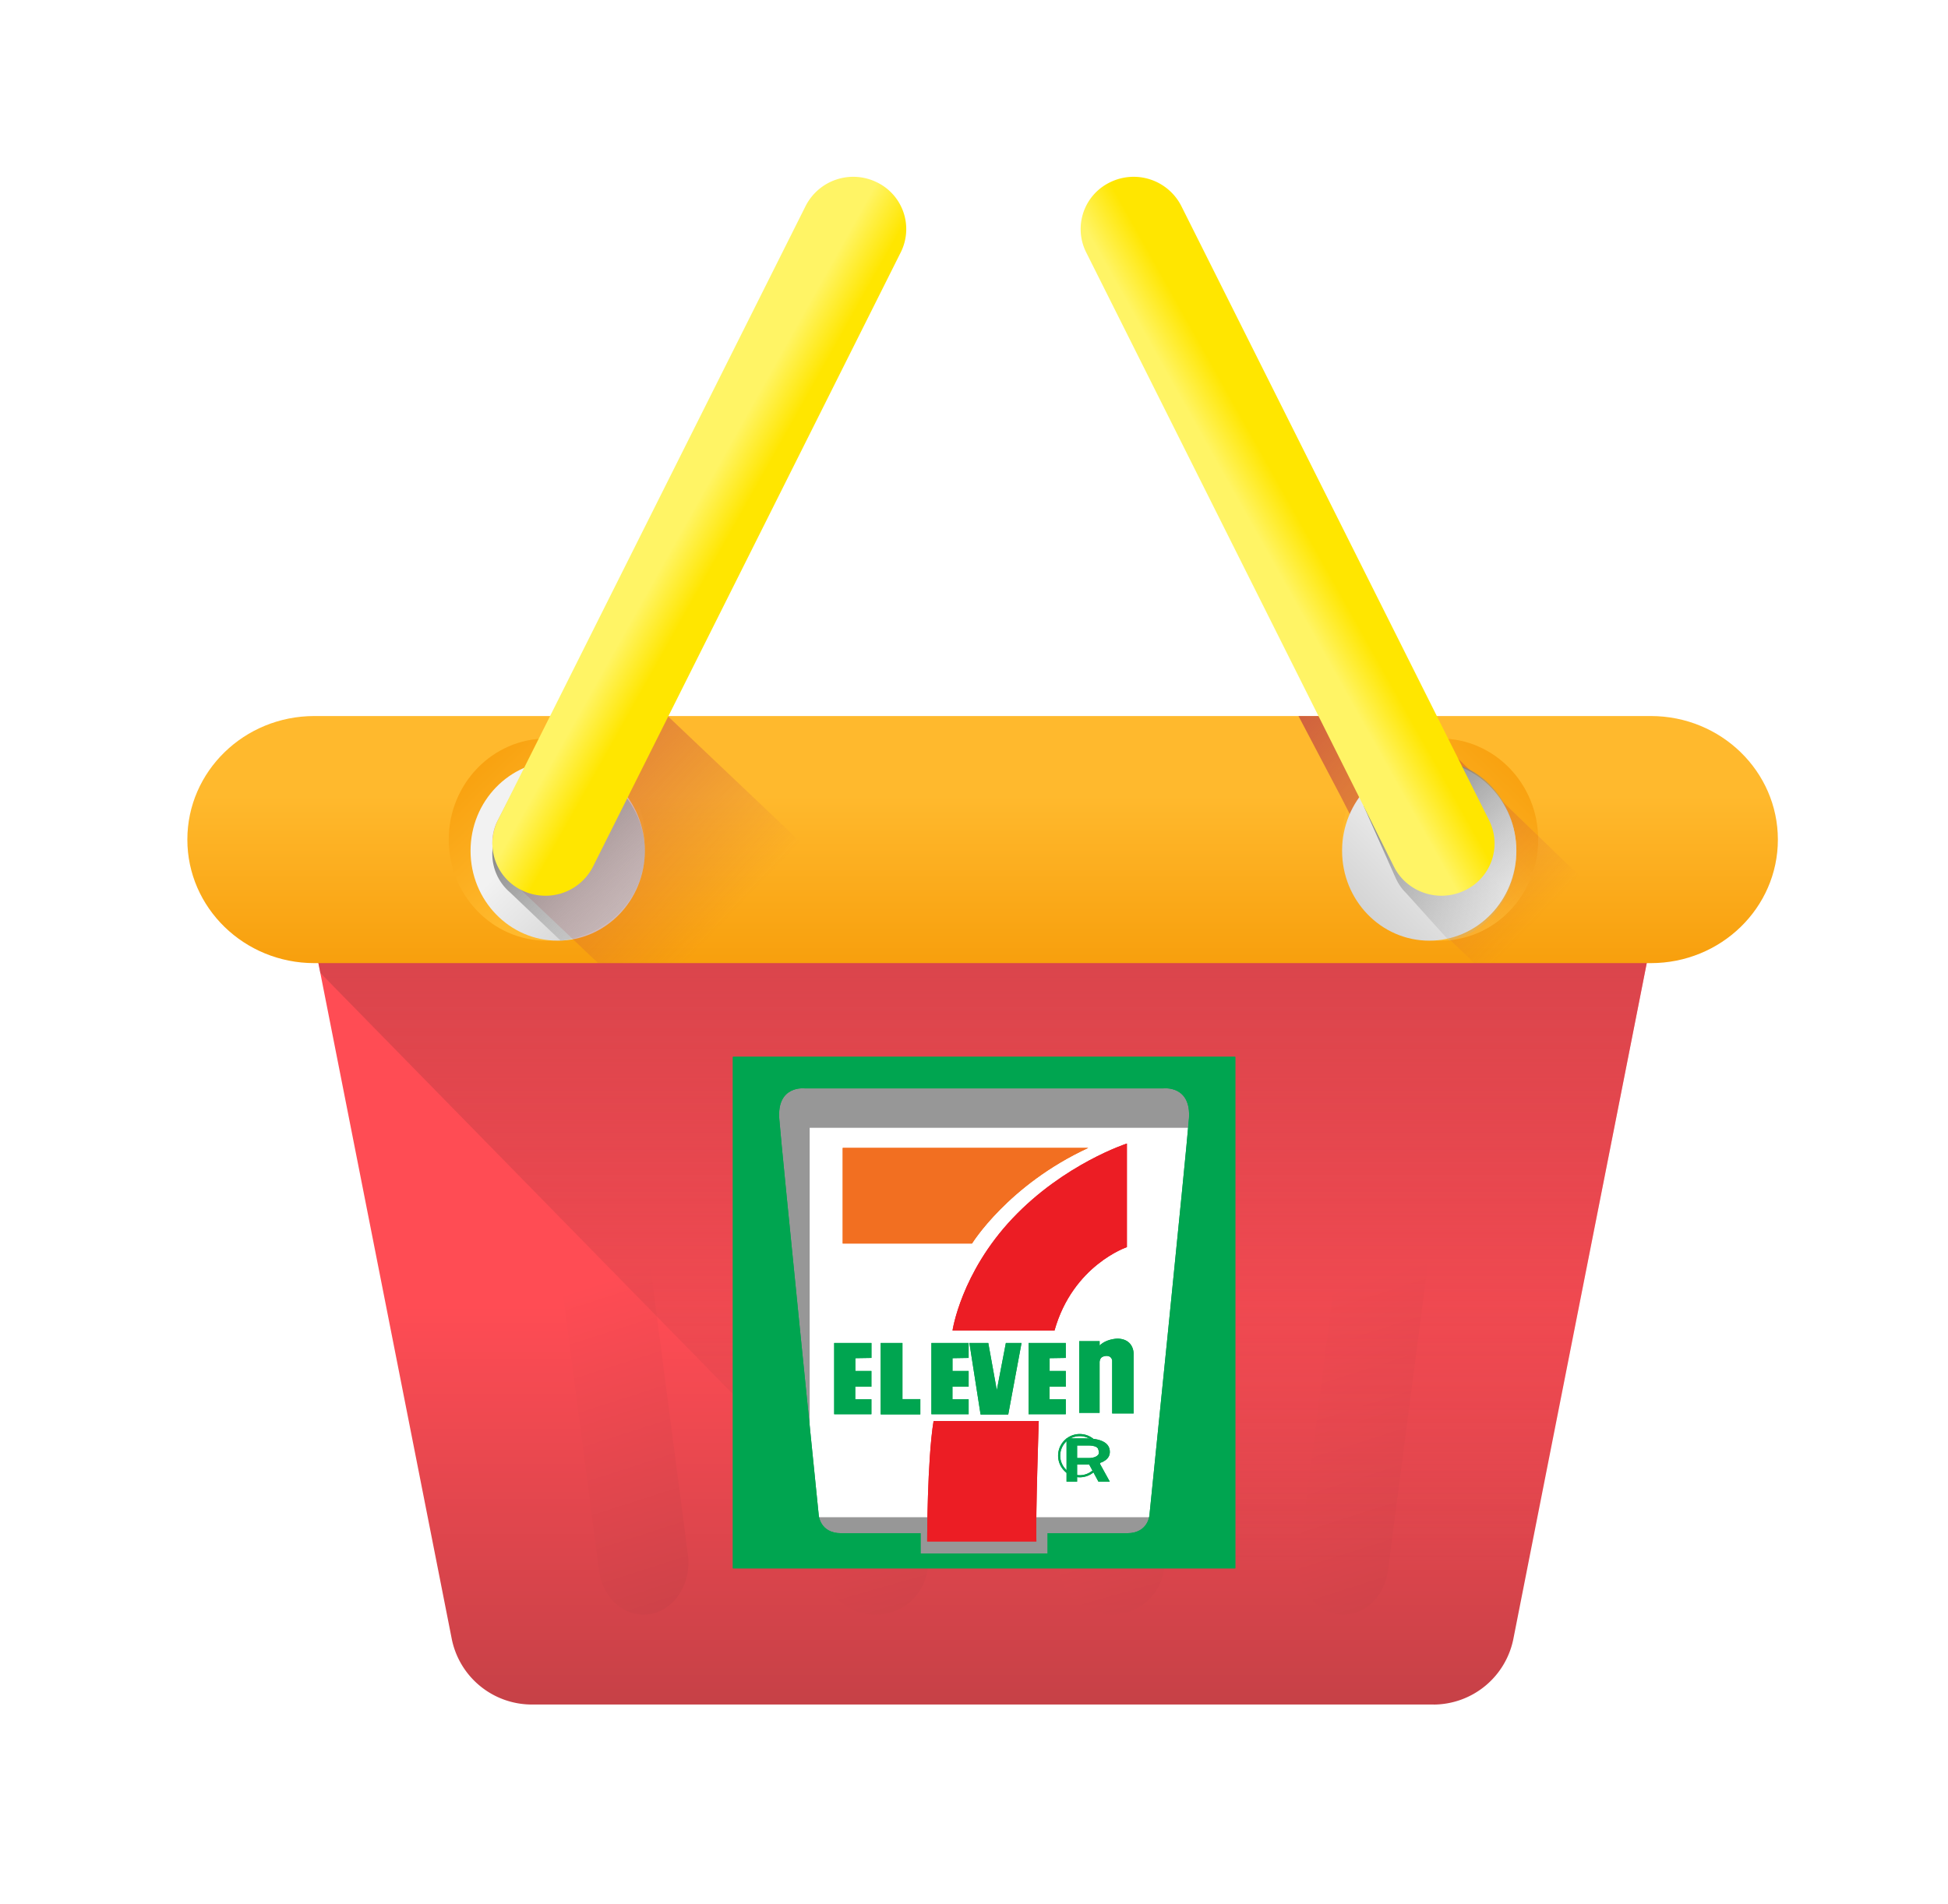
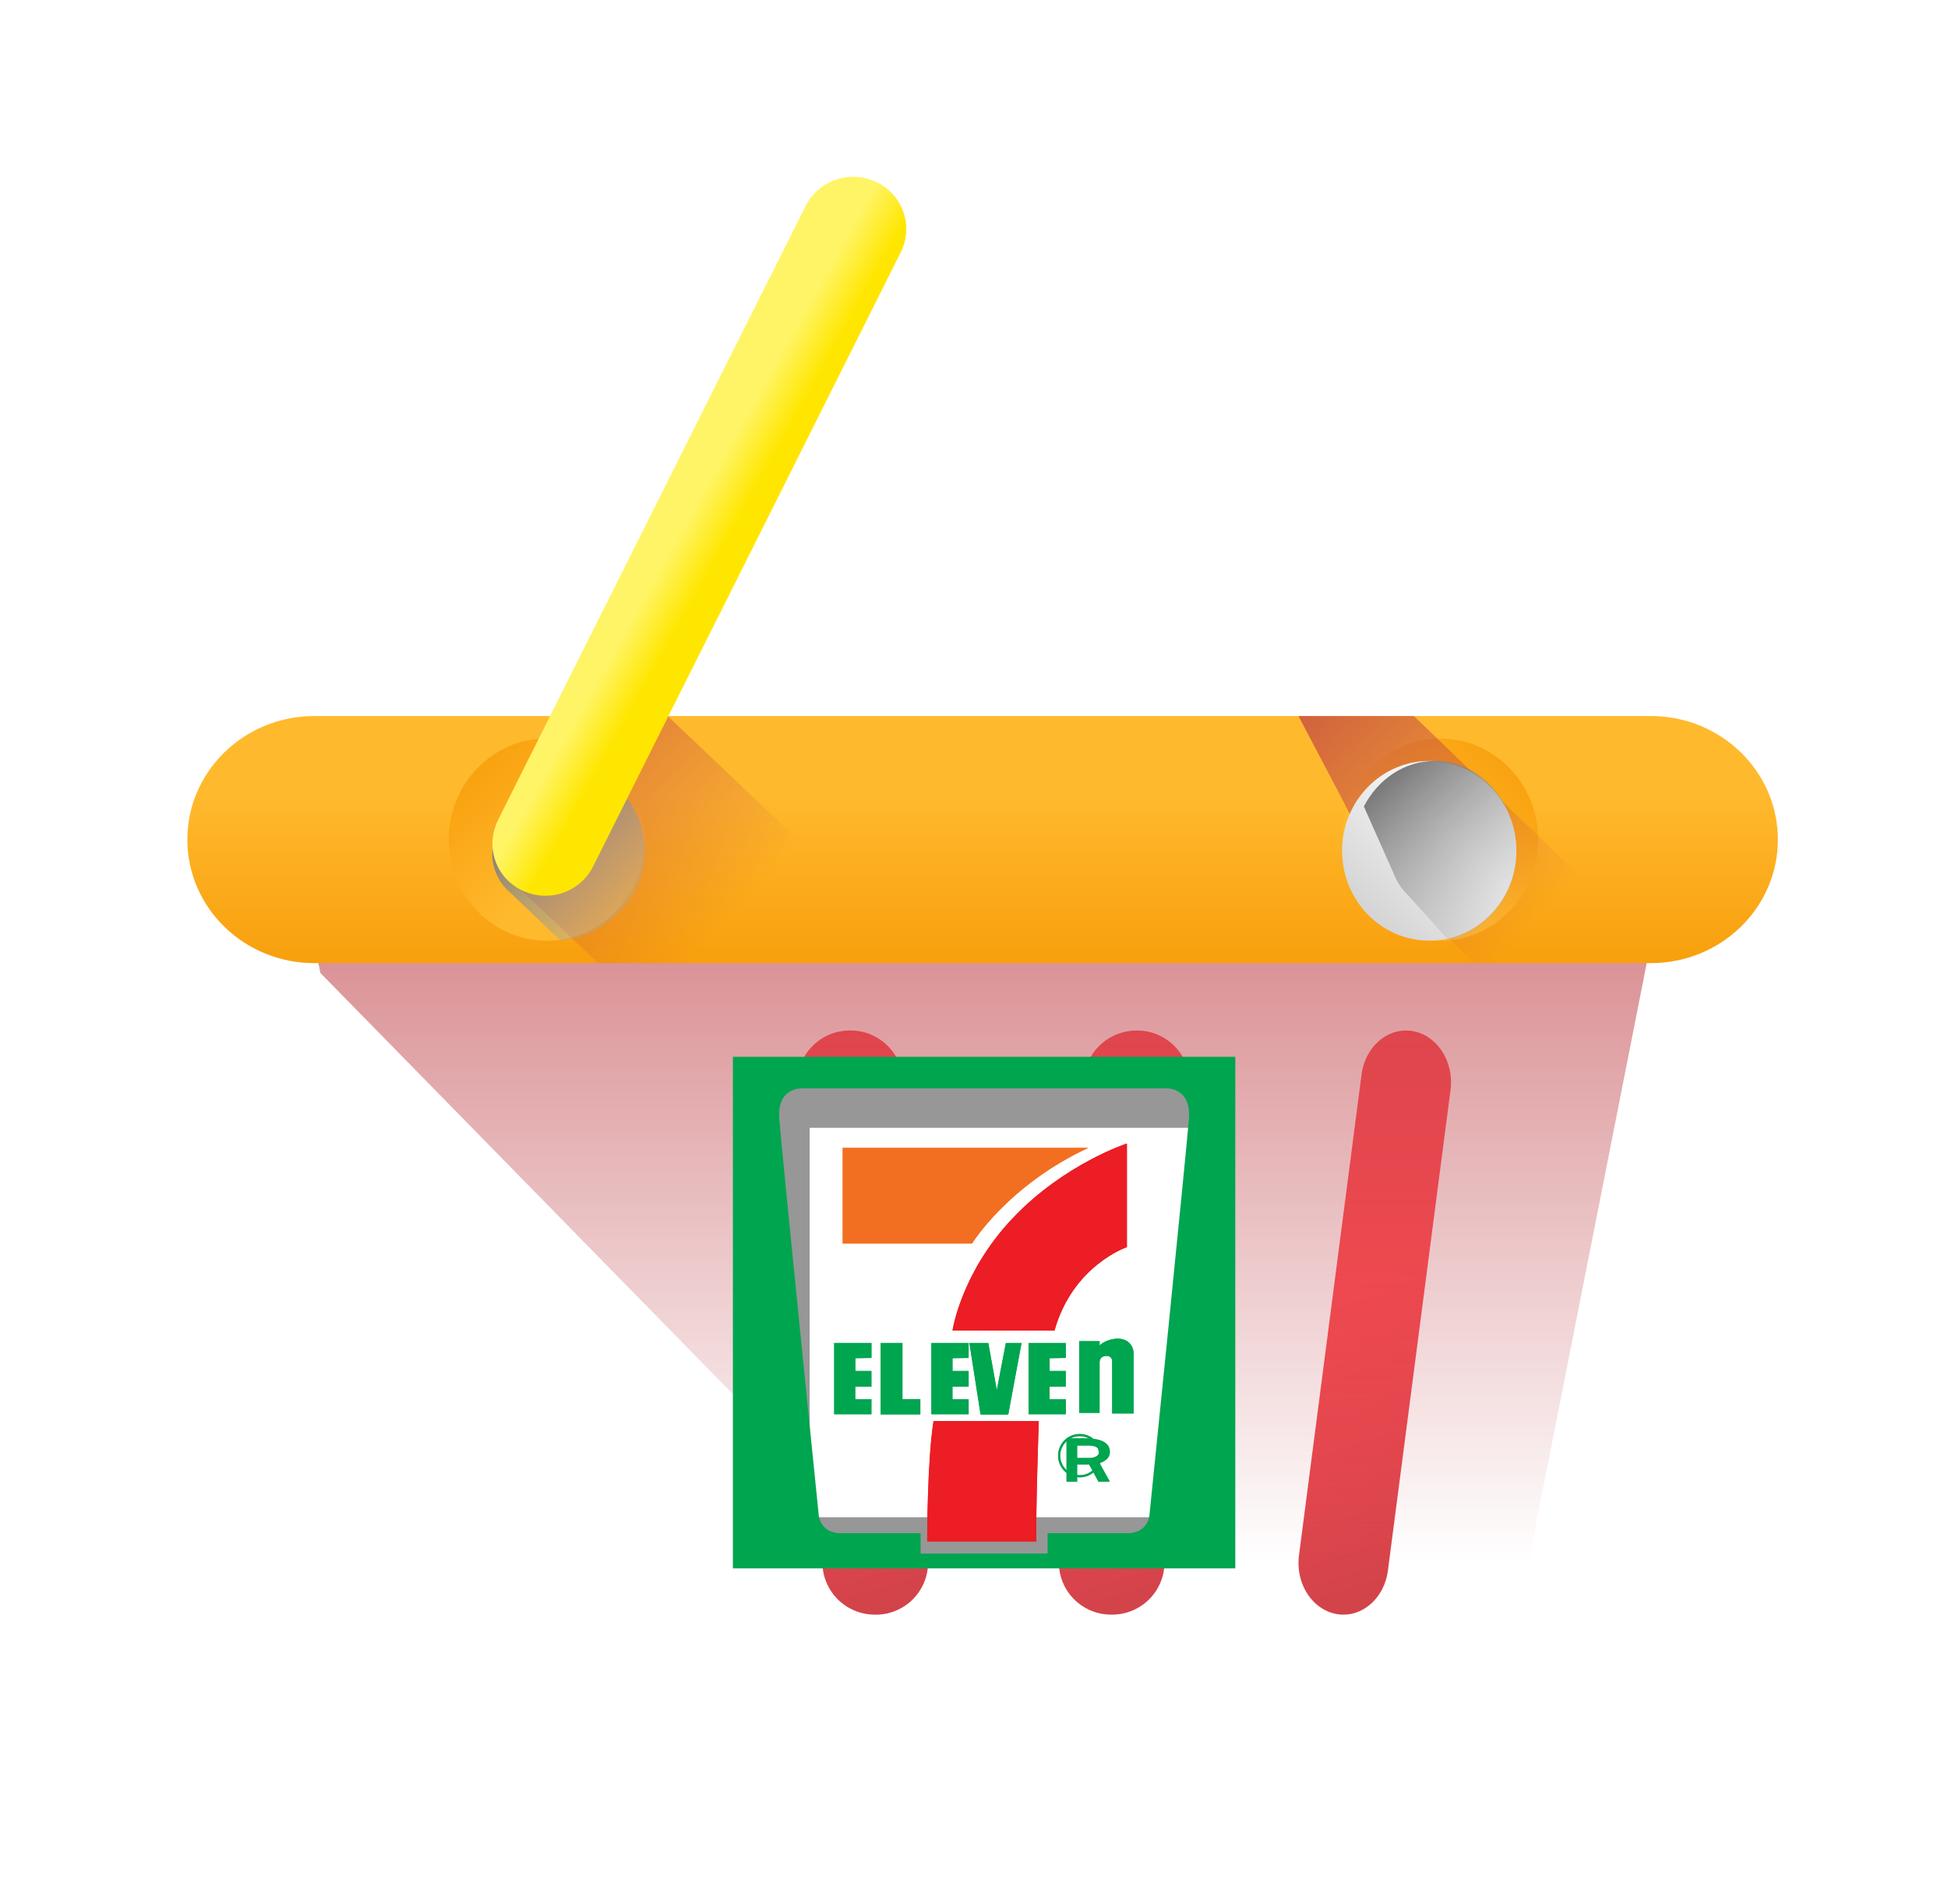
<svg xmlns="http://www.w3.org/2000/svg" width="45" height="44">
  <defs>
    <linearGradient x1="49.999%" y1="53.281%" x2="49.999%" y2="107.021%" id="b">
      <stop stop-color="#FF4C54" offset="0%" />
      <stop stop-color="#BE3F45" offset="100%" />
    </linearGradient>
    <linearGradient x1="39.989%" y1="39.372%" x2="109.157%" y2="112.918%" id="j">
      <stop stop-color="#F2F2F2" offset="0%" />
      <stop stop-color="#C3C3C3" offset="100%" />
    </linearGradient>
    <linearGradient x1="49.361%" y1="42.673%" x2="56.176%" y2="120.898%" id="d">
      <stop stop-color="#FF4C54" offset="0%" />
      <stop stop-color="#BE3F45" offset="100%" />
    </linearGradient>
    <linearGradient x1="49.661%" y1="44.714%" x2="54.668%" y2="122.941%" id="e">
      <stop stop-color="#FF4C54" offset="0%" />
      <stop stop-color="#BE3F45" offset="100%" />
    </linearGradient>
    <linearGradient x1="49.661%" y1="44.713%" x2="54.668%" y2="122.94%" id="f">
      <stop stop-color="#FF4C54" offset="0%" />
      <stop stop-color="#BE3F45" offset="100%" />
    </linearGradient>
    <linearGradient x1="49.999%" y1="83.603%" x2="49.999%" y2="-42.313%" id="g">
      <stop stop-color="#BE3F45" stop-opacity="0" offset="0%" />
      <stop stop-color="#BE3F45" offset="100%" />
    </linearGradient>
    <linearGradient x1="49.999%" y1="32.05%" x2="49.999%" y2="127.138%" id="h">
      <stop stop-color="#FFB92D" offset="0%" />
      <stop stop-color="#F59500" offset="100%" />
    </linearGradient>
    <linearGradient x1="60%" y1="60.649%" x2="-9.147%" y2="-12.893%" id="i">
      <stop stop-color="#FFB92D" offset="0%" />
      <stop stop-color="#F59500" offset="100%" />
    </linearGradient>
    <linearGradient x1="49.36%" y1="42.673%" x2="56.177%" y2="120.897%" id="c">
      <stop stop-color="#FF4C54" offset="0%" />
      <stop stop-color="#BE3F45" offset="100%" />
    </linearGradient>
    <linearGradient x1="62.448%" y1="66.26%" x2="-52.186%" y2="4.558%" id="k">
      <stop stop-color="#BE3F45" stop-opacity="0" offset="0%" />
      <stop stop-color="#BE3F45" offset="100%" />
    </linearGradient>
    <linearGradient x1="112.406%" y1="116.77%" x2="22.131%" y2="15.239%" id="l">
      <stop stop-color="#C3C3C3" stop-opacity="0" offset="0%" />
      <stop stop-color="#777" offset="100%" />
    </linearGradient>
    <linearGradient x1="47.379%" y1="47.46%" x2="53.684%" y2="53.581%" id="m">
      <stop stop-color="#FFF465" offset="0%" />
      <stop stop-color="#FFE600" offset="100%" />
    </linearGradient>
    <linearGradient x1="39.985%" y1="60.649%" x2="109.132%" y2="-12.893%" id="n">
      <stop stop-color="#FFB92D" offset="0%" />
      <stop stop-color="#F59500" offset="100%" />
    </linearGradient>
    <linearGradient x1="71.846%" y1="70.849%" x2="-44.298%" y2="-3.975%" id="o">
      <stop stop-color="#BE3F45" stop-opacity="0" offset="0%" />
      <stop stop-color="#BE3F45" offset="100%" />
    </linearGradient>
    <linearGradient x1="59.993%" y1="39.372%" x2="-9.175%" y2="112.918%" id="p">
      <stop stop-color="#F2F2F2" offset="0%" />
      <stop stop-color="#C3C3C3" offset="100%" />
    </linearGradient>
    <linearGradient x1="102.413%" y1="107.08%" x2="22.317%" y2="2.377%" id="q">
      <stop stop-color="#C3C3C3" stop-opacity="0" offset="0%" />
      <stop stop-color="#777" offset="100%" />
    </linearGradient>
    <linearGradient x1="52.618%" y1="47.46%" x2="46.313%" y2="53.581%" id="r">
      <stop stop-color="#FFE600" offset="0%" />
      <stop stop-color="#FFF465" offset="100%" />
    </linearGradient>
    <filter x="-30.8%" y="-32.4%" width="161.5%" height="170.3%" filterUnits="objectBoundingBox" id="a">
      <feOffset dy="2" in="SourceAlpha" result="shadowOffsetOuter1" />
      <feGaussianBlur stdDeviation="2" in="shadowOffsetOuter1" result="shadowBlurOuter1" />
      <feColorMatrix values="0 0 0 0 0 0 0 0 0 0.125 0 0 0 0 0.319 0 0 0 0.5 0" in="shadowBlurOuter1" result="shadowMatrixOuter1" />
      <feMerge>
        <feMergeNode in="shadowMatrixOuter1" />
        <feMergeNode in="SourceGraphic" />
      </feMerge>
    </filter>
    <filter x="-66.7%" y="-66.7%" width="233.3%" height="233.3%" filterUnits="objectBoundingBox" id="s">
      <feOffset in="SourceAlpha" result="shadowOffsetOuter1" />
      <feGaussianBlur stdDeviation="2" in="shadowOffsetOuter1" result="shadowBlurOuter1" />
      <feColorMatrix values="0 0 0 0 0.02 0 0 0 0 0.02 0 0 0 0 0.02 0 0 0 0.5 0" in="shadowBlurOuter1" result="shadowMatrixOuter1" />
      <feMerge>
        <feMergeNode in="shadowMatrixOuter1" />
        <feMergeNode in="SourceGraphic" />
      </feMerge>
    </filter>
  </defs>
  <g filter="url(#a)" transform="translate(4 2)" fill="none" fill-rule="evenodd">
    <g transform="translate(.272 .086)">
-       <path d="M28.851 35.297H8.001a1.888 1.888 0 01-1.842-1.54L2.571 15.573h31.71l-3.589 18.186a1.888 1.888 0 01-1.841 1.539z" fill="url(#b)" />
      <path d="M26.764 33.22a.907.907 0 01-.155-.013c-.568-.098-.959-.708-.873-1.362l1.444-11.1c.086-.654.615-1.105 1.182-1.007.568.098.959.708.874 1.362L27.79 32.2c-.078.594-.521 1.02-1.027 1.02z" fill="url(#c)" />
-       <path d="M10.59 33.22c-.505 0-.948-.426-1.026-1.02L8.12 21.1c-.085-.654.306-1.264.874-1.362.567-.098 1.096.353 1.181 1.007l1.445 11.1c.085.654-.306 1.264-.873 1.362a.91.91 0 01-.156.013z" fill="url(#d)" />
      <path d="M21.41 33.22l-.064-.001a1.207 1.207 0 01-1.157-1.258l.579-11.1c.034-.66.609-1.167 1.281-1.135a1.207 1.207 0 011.157 1.258l-.579 11.1a1.21 1.21 0 01-1.218 1.136z" fill="url(#e)" />
      <path d="M15.946 33.22a1.21 1.21 0 01-1.218-1.136l-.579-11.1a1.207 1.207 0 011.157-1.258 1.212 1.212 0 011.281 1.135l.579 11.1a1.207 1.207 0 01-1.22 1.26z" fill="url(#f)" />
      <path d="M3.128 18.393l16.554 16.904h9.169c.894 0 1.664-.644 1.841-1.54l3.588-18.185H2.571l.557 2.82z" fill="url(#g)" />
      <path d="M33.862 18.167H2.99c-1.62 0-2.934-1.278-2.934-2.854 0-1.577 1.313-2.855 2.934-2.855h30.873c1.621 0 2.935 1.278 2.935 2.855 0 1.576-1.314 2.854-2.935 2.854z" fill="url(#h)" />
      <ellipse fill="url(#i)" cx="8.359" cy="15.313" rx="2.265" ry="2.336" />
-       <ellipse fill="url(#j)" cx="8.611" cy="15.572" rx="2.013" ry="2.076" />
      <path d="M11.15 12.458H8.48l-.472.908-.783 1.506a1.1 1.1 0 00.268 1.347l2.052 1.948h7.622l-6.016-5.71z" fill="url(#k)" />
      <path d="M7.51 16.533l1.17 1.115c1.093-.113 1.944-.996 1.944-2.07 0-1.15-.977-2.082-2.182-2.082-.134 0-.265.012-.392.034l-.82 1.585a1.163 1.163 0 00.28 1.418z" fill="url(#l)" />
      <path d="M8.327 16.61c-.183 0-.367-.04-.542-.125a1.199 1.199 0 01-.557-1.617L14.338.674a1.235 1.235 0 011.642-.55 1.2 1.2 0 01.557 1.618l-7.11 14.195a1.229 1.229 0 01-1.1.673z" fill="url(#m)" />
      <ellipse fill="url(#n)" cx="28.996" cy="15.313" rx="2.265" ry="2.336" />
      <path d="M34.28 18.144l-4.134-3.991a2.026 2.026 0 00-.46-.444l-1.295-1.251h-2.667l.983 1.87.794 1.554c.073.142.171.262.288.359l1.995 1.926h4.123c.126 0 .25-.008.373-.023z" fill="url(#o)" />
      <ellipse fill="url(#p)" cx="28.744" cy="15.572" rx="2.013" ry="2.076" />
      <path d="M30.757 15.589c0-1.156-.845-2.093-1.887-2.093-.7 0-1.31.423-1.636 1.051l.73 1.644c.067.15.158.276.265.379l.973 1.078c.884-.173 1.555-1.03 1.555-2.06z" fill="url(#q)" />
-       <path d="M29.028 16.61c.182 0 .367-.04.542-.125a1.199 1.199 0 00.557-1.617L23.017.674a1.235 1.235 0 00-1.642-.55 1.199 1.199 0 00-.557 1.618l7.11 14.195c.213.426.648.673 1.1.673z" fill="url(#r)" />
    </g>
    <g filter="url(#s)" transform="translate(12.93 20.418)">
      <path d="M1.274 1.141v9.997h9.751V1.14h-9.75z" stroke="#979797" fill="#FFF" />
-       <path d="M0 11.82h11.606V0H0v11.82zM10.534 1.439c-.061.789-.911 9.149-.911 9.149s-.025.419-.518.419H7.27v.47H4.336v-.47H2.501c-.493 0-.518-.42-.518-.42s-.85-8.36-.911-9.148c-.062-.79.589-.71.589-.71h8.284s.65-.08.59.71z" fill="#00A550" />
      <path d="M8.21 2.104H2.537v2.21h2.987s.829-1.35 2.686-2.21" fill="#F26F21" />
      <path d="M6.46 3.733c1.192-1.261 2.642-1.73 2.642-1.73v2.394s-1.247.418-1.672 1.926H5.074s.194-1.328 1.386-2.59M4.636 8.415h2.43s-.074 2.2-.055 2.782H4.488s0-1.88.148-2.782" fill="#EC1D24" />
      <path fill="#00A550" d="M3.201 6.612v.345l-.372.006v.295H3.2v.364h-.373v.29H3.2v.346h-.86V6.612zm2.245 0v.345l-.373.006v.295h.373v.364h-.374v.29h.374v.346h-.86V6.612zm2.244 0v.345l-.373.006v.295h.373v.364h-.374v.29h.374v.346h-.86V6.612zM8 6.569v1.657h.471V7.051s.003-.073.05-.108c.048-.036.211-.072.241.07V8.24h.495V6.861s.012-.337-.365-.35c0 0-.26 0-.42.16v-.102H8zm-4.585.043v1.65h.915v-.353h-.413V6.612zm2.049 0H5.9l.197 1.09.209-1.09h.362l-.307 1.652h-.639zm2.549 3.055a.451.451 0 110-.903.451.451 0 010 .903m0-.952a.5.5 0 100 1 .5.5 0 000-1" />
      <path d="M8.47 9.386c.137-.042.228-.121.237-.235.018-.252-.241-.335-.56-.335h-.439v1h.244v-.398h.278l.215.398h.262l-.237-.43zm-.518-.116v-.29h.26c.136 0 .25.034.25.146 0 .103-.124.144-.237.144h-.273z" fill="#00A550" />
      <path d="M0 11.82h11.606V0H0v11.82zM10.534 1.439c-.061.789-.911 9.149-.911 9.149s-.025.419-.518.419H7.27v.47H4.336v-.47H2.501c-.493 0-.518-.42-.518-.42s-.85-8.36-.911-9.148c-.062-.79.589-.71.589-.71h8.284s.65-.08.59.71z" fill="#00A550" />
      <path d="M8.21 2.104H2.537v2.21h2.987s.829-1.35 2.686-2.21" fill="#F26F21" />
      <path d="M6.46 3.733c1.192-1.261 2.642-1.73 2.642-1.73v2.394s-1.247.418-1.672 1.926H5.074s.194-1.328 1.386-2.59M4.636 8.415h2.43s-.074 2.2-.055 2.782H4.488s0-1.88.148-2.782" fill="#EC1D24" />
      <path fill="#00A550" d="M3.201 6.612v.345l-.372.006v.295H3.2v.364h-.373v.29H3.2v.346h-.86V6.612zm2.245 0v.345l-.373.006v.295h.373v.364h-.374v.29h.374v.346h-.86V6.612zm2.244 0v.345l-.373.006v.295h.373v.364h-.374v.29h.374v.346h-.86V6.612zM8 6.569v1.657h.471V7.051s.003-.073.05-.108c.048-.036.211-.072.241.07V8.24h.495V6.861s.012-.337-.365-.35c0 0-.26 0-.42.16v-.102H8zm-4.585.043v1.65h.915v-.353h-.413V6.612zm2.049 0H5.9l.197 1.09.209-1.09h.362l-.307 1.652h-.639zm2.549 3.055a.451.451 0 110-.903.451.451 0 010 .903m0-.952a.5.5 0 100 1 .5.5 0 000-1" />
      <path d="M8.47 9.386c.137-.042.228-.121.237-.235.018-.252-.241-.335-.56-.335h-.439v1h.244v-.398h.278l.215.398h.262l-.237-.43zm-.518-.116v-.29h.26c.136 0 .25.034.25.146 0 .103-.124.144-.237.144h-.273z" fill="#00A550" />
    </g>
  </g>
</svg>